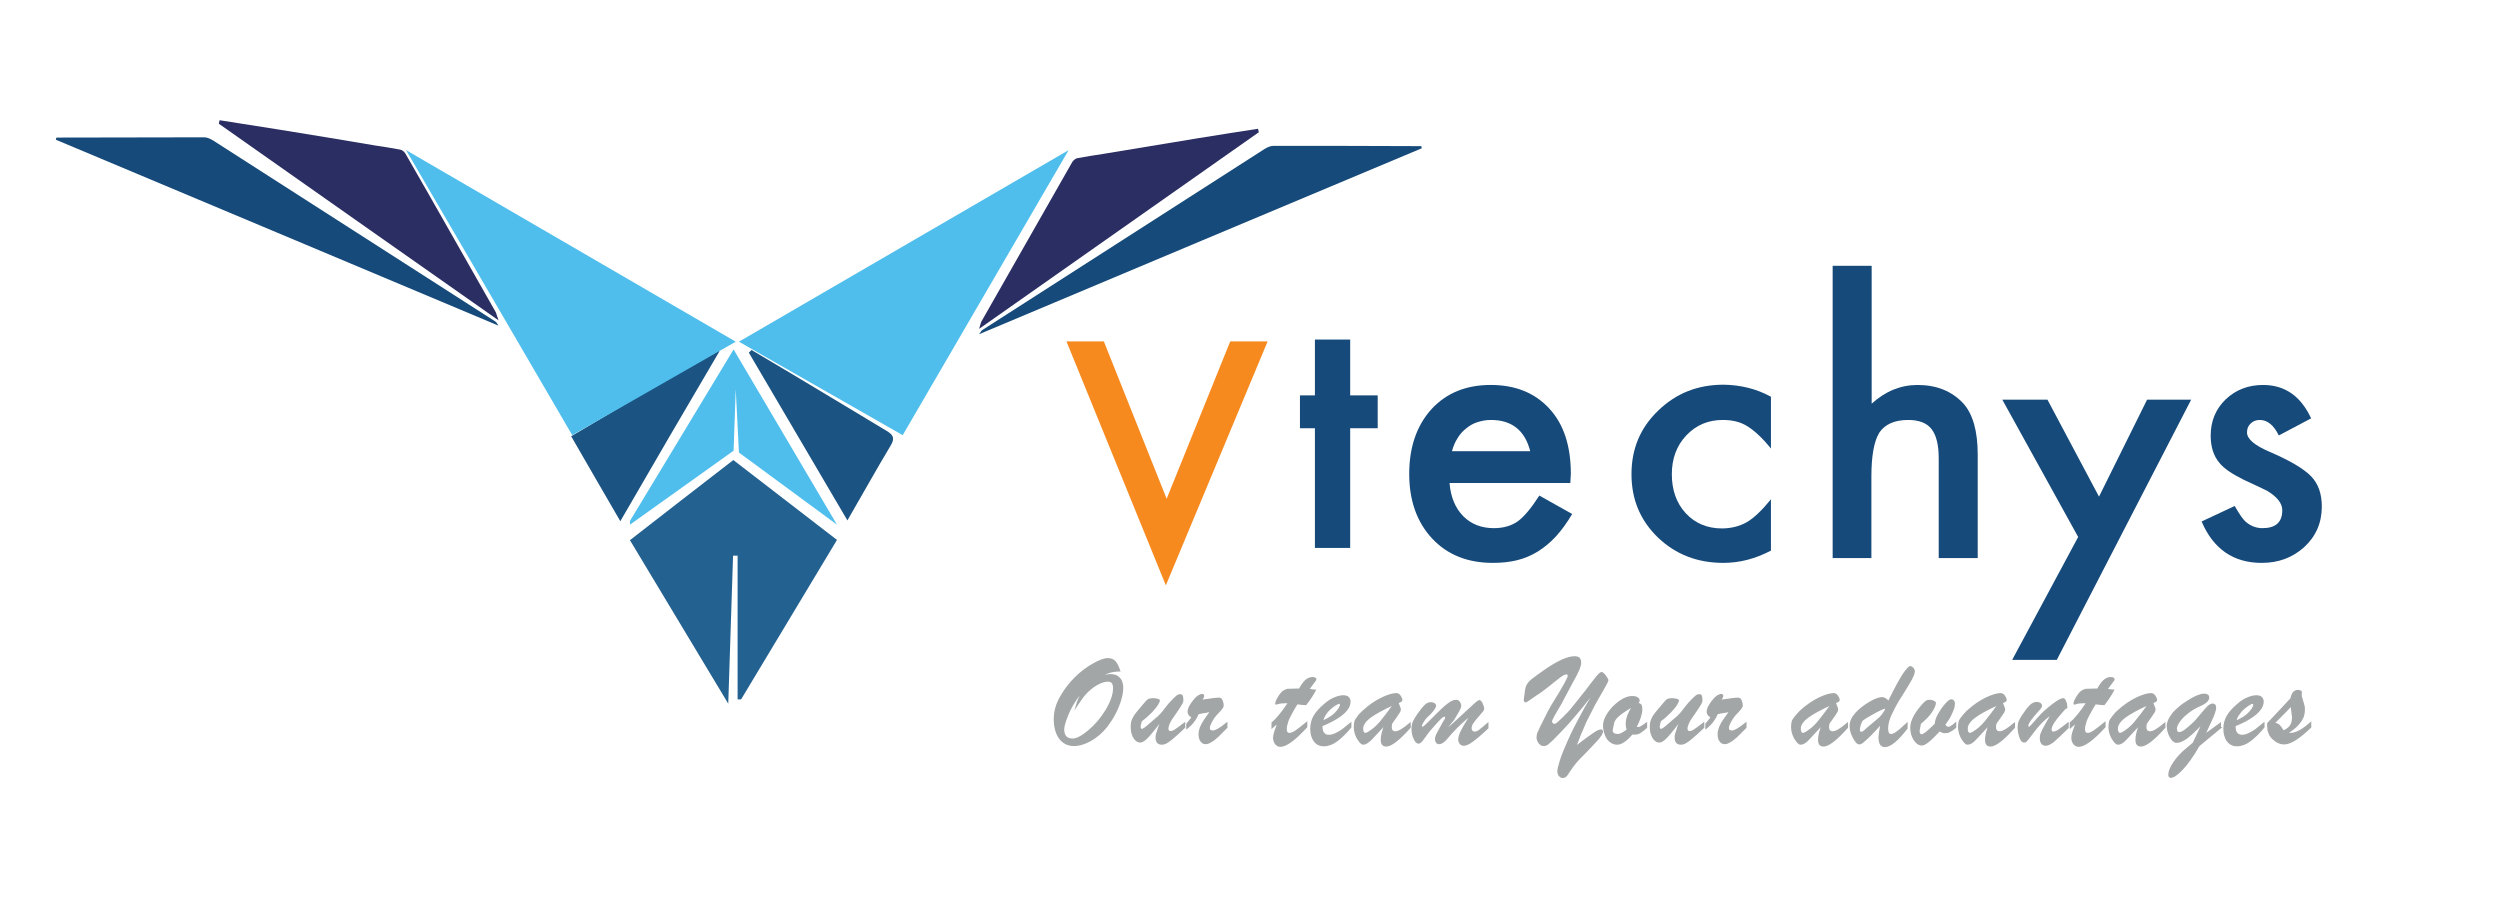
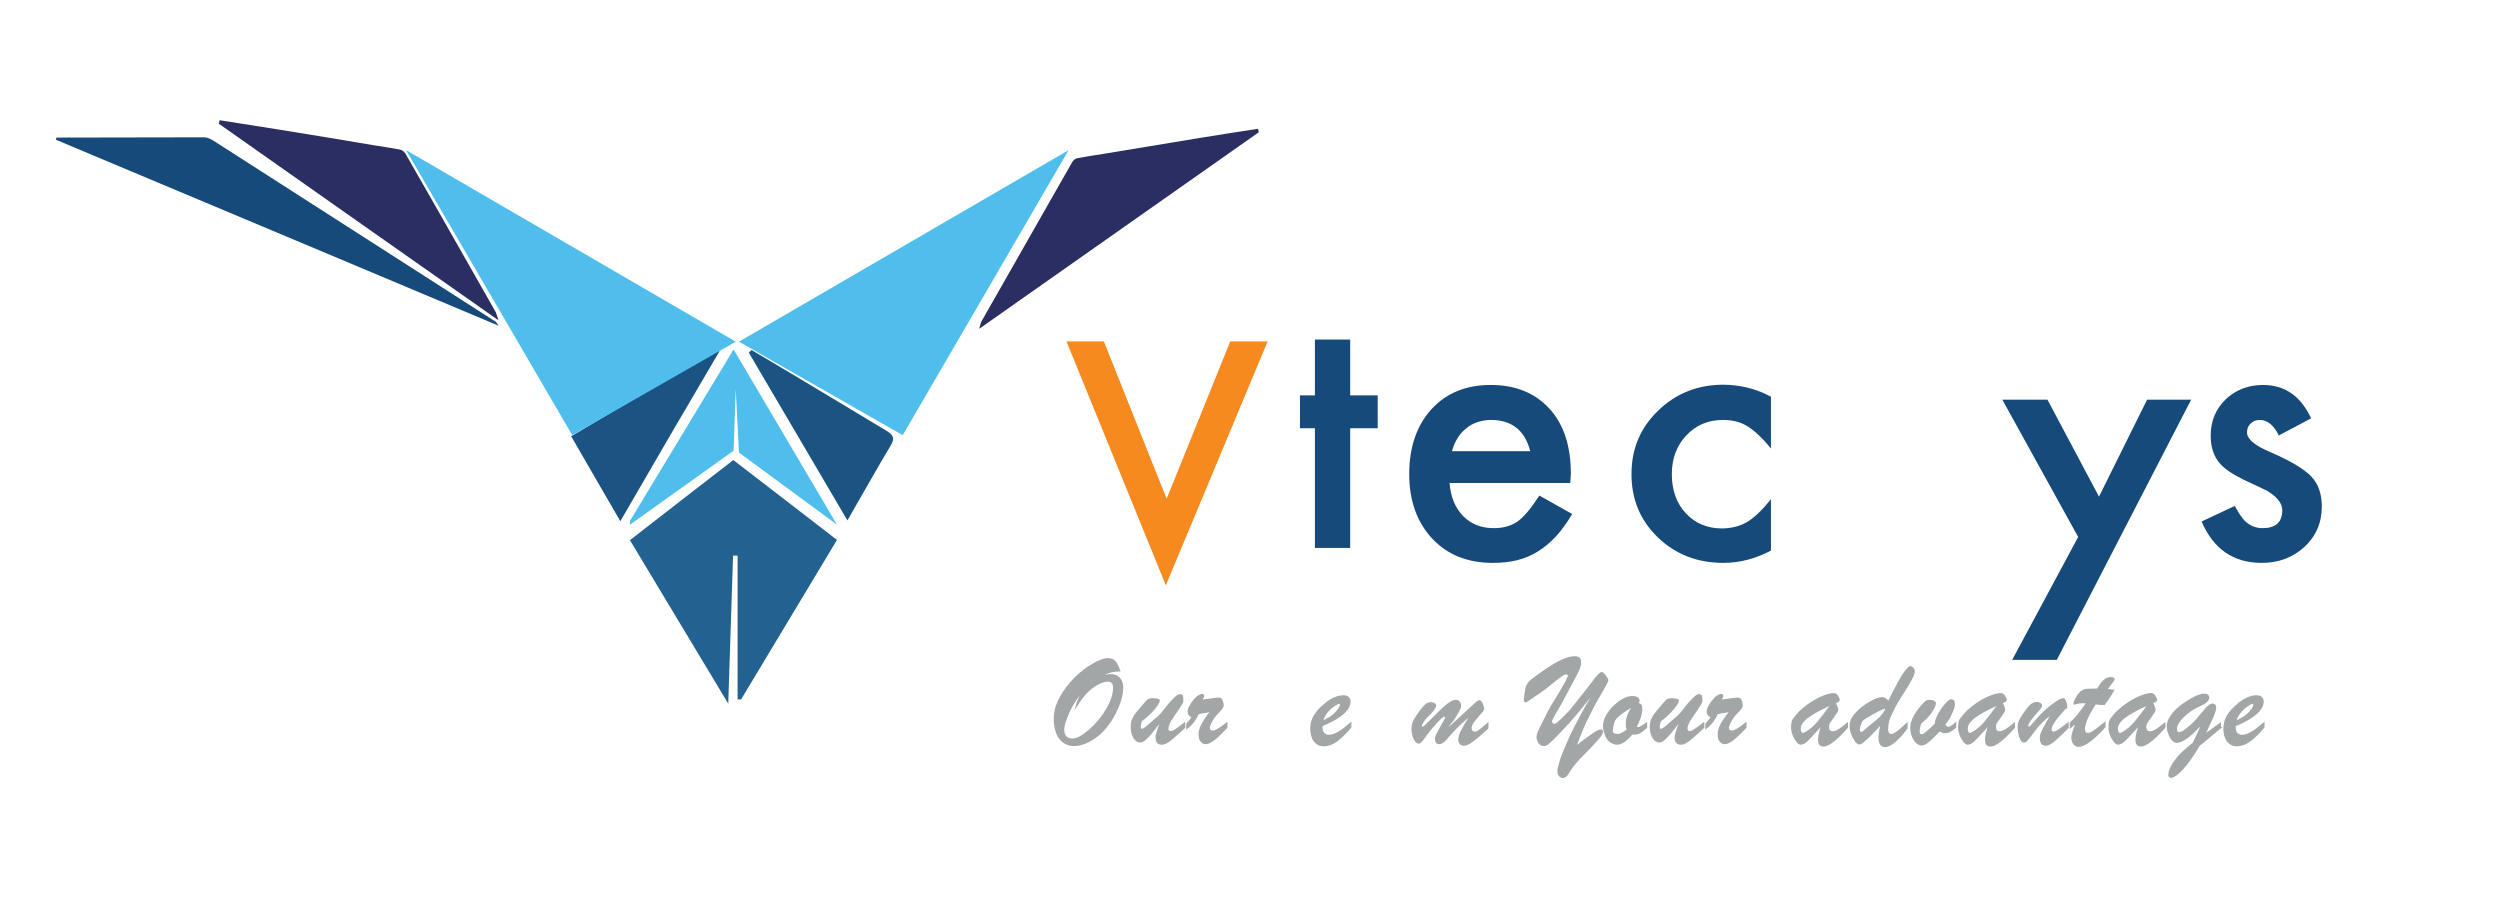
<svg xmlns="http://www.w3.org/2000/svg" version="1.1" id="Layer_1" x="0px" y="0px" viewBox="0 0 935.8 335.8" style="enable-background:new 0 0 935.8 335.8;" xml:space="preserve">
  <style type="text/css">
	.st0{fill:#1B5382;}
	.st1{fill:#164A7A;}
	.st2{fill:#2A2E62;}
	.st3{fill:#236191;}
	.st4{fill:#4FBEEC;}
	.st5{fill:#F68A1F;}
	.st6{fill:#A3A6A6;stroke:#A3A6A6;stroke-width:0.521;stroke-miterlimit:10;}
</style>
  <g>
    <path class="st0" d="M269.3,131.5c-0.2-0.2-0.5-0.5-0.7-0.7c-18.2,10.8-36.3,21.5-54.8,32.5c6.2,10.8,12.1,20.9,18.4,31.8   C244.8,173.3,257,152.4,269.3,131.5z" />
    <path class="st0" d="M281.3,131c-0.3,0.3-0.6,0.7-1,1c12.2,20.7,24.3,41.4,36.9,62.8c5.8-10,10.9-19.2,16.3-28.2   c1.6-2.7,0.7-3.9-1.6-5.3c-6.6-3.9-13-7.9-19.6-11.8C302.1,143.3,291.7,137.2,281.3,131z" />
    <g>
      <path class="st1" d="M186.6,121.9c-0.7-1-0.8-1.3-1.1-1.5c-35.2-22.6-70.5-45.2-105.7-67.8c-1-0.6-2.2-1.2-3.3-1.2    c-18.5,0-36.9,0.1-55.4,0.1c-0.1,0.3-0.1,0.6-0.2,0.8C76,75.4,130.9,98.5,186.6,121.9z" />
      <path class="st2" d="M82.2,45c-0.1,0.4-0.2,0.9-0.3,1.3c34.5,24.3,69.1,48.6,104.7,73.6c-0.7-2-0.8-2.5-1-3    c-11.3-19.8-22.5-39.7-33.9-59.5c-0.4-0.6-1.2-1.3-1.9-1.4c-3.2-0.6-6.4-1.1-9.7-1.6c-11.9-2-23.8-4-35.7-5.9    C97,47.3,89.6,46.2,82.2,45z" />
    </g>
    <g>
-       <path class="st1" d="M532.2,55.5c-0.1-0.3-0.1-0.6-0.2-0.8c-18.5-0.1-36.9-0.1-55.4-0.1c-1.1,0-2.3,0.6-3.3,1.2    c-35.3,22.6-70.5,45.2-105.7,67.8c-0.2,0.2-0.4,0.5-1.1,1.5C422.3,101.6,477.2,78.6,532.2,55.5z" />
      <path class="st2" d="M448.7,51.7c-11.9,1.9-23.8,4-35.7,5.9c-3.2,0.5-6.5,1-9.7,1.6c-0.7,0.1-1.5,0.8-1.9,1.4    c-11.3,19.8-22.6,39.6-33.9,59.5c-0.3,0.4-0.4,1-1,3c35.6-25,70.1-49.3,104.7-73.6c-0.1-0.4-0.2-0.9-0.3-1.3    C463.6,49.3,456.2,50.5,448.7,51.7z" />
    </g>
    <path class="st3" d="M272.6,263.4c-12.7-21.1-24.5-40.8-36.8-61.2c12.7-9.9,25.5-19.8,38.7-30c12.9,9.9,25.7,19.8,38.8,29.9   c-12.1,20.1-24,39.9-35.9,59.7c-0.4,0-0.9,0-1.3,0c0-17.9,0-35.9,0-53.8c-0.6,0-1.1,0-1.7,0C273.8,226,273.2,243.9,272.6,263.4z" />
    <polygon class="st4" points="337.9,162.9 276.6,127.9 400,56.2  " />
    <polygon class="st4" points="214.2,162.9 275.4,127.9 152,56.2  " />
    <polyline class="st4" points="235.8,195 274.6,130.8 313.3,196.4 276.6,169.4 275.4,145.7 274.6,168.7 235.8,196.4  " />
  </g>
  <g>
    <path class="st5" d="M413.2,127.8l23.5,58.9l23.8-58.9h14l-38.1,91.3l-37.2-91.3H413.2z" />
  </g>
  <g>
    <path class="st1" d="M587.8,180.8h-45.2c0.4,5.2,2.1,9.3,5.1,12.4c3,3,6.8,4.5,11.5,4.5c3.6,0,6.6-0.9,9-2.6c2.3-1.7,5-4.9,8-9.6   l12.3,6.9c-1.9,3.2-3.9,6-6,8.3c-2.1,2.3-4.4,4.2-6.8,5.7c-2.4,1.5-5,2.6-7.8,3.3c-2.8,0.7-5.9,1-9.1,1c-9.4,0-17-3-22.7-9.1   c-5.7-6.1-8.6-14.2-8.6-24.2c0-10,2.8-18.1,8.3-24.2c5.6-6.1,13-9.1,22.2-9.1c9.3,0,16.6,3,22,8.9c5.4,5.9,8,14,8,24.4L587.8,180.8   z M572.8,168.9c-2-7.8-6.9-11.7-14.7-11.7c-1.8,0-3.4,0.3-5,0.8c-1.6,0.5-3,1.3-4.2,2.3c-1.3,1-2.4,2.2-3.3,3.7   c-0.9,1.4-1.6,3-2.1,4.9H572.8z" />
  </g>
  <g>
    <path class="st1" d="M865.1,156.6l-12.1,6.4c-1.9-3.9-4.3-5.8-7.1-5.8c-1.3,0-2.5,0.4-3.4,1.3c-1,0.9-1.4,2-1.4,3.4   c0,2.4,2.8,4.8,8.4,7.2c7.7,3.3,12.9,6.4,15.6,9.2c2.7,2.8,4,6.6,4,11.3c0,6.1-2.2,11.2-6.7,15.3c-4.4,3.9-9.6,5.8-15.8,5.8   c-10.6,0-18.1-5.2-22.5-15.5l12.4-5.8c1.7,3,3,4.9,4,5.8c1.8,1.6,3.9,2.5,6.4,2.5c4.9,0,7.4-2.2,7.4-6.7c0-2.6-1.9-5-5.7-7.3   c-1.5-0.7-2.9-1.4-4.4-2.1c-1.5-0.7-3-1.4-4.5-2.1c-4.2-2.1-7.2-4.1-8.9-6.2c-2.2-2.6-3.3-6-3.3-10.2c0-5.5,1.9-10,5.6-13.6   c3.8-3.6,8.5-5.4,14-5.4C855.2,144.1,861.2,148.2,865.1,156.6z" />
  </g>
  <g>
-     <path class="st1" d="M686,99.5h14.6v51.6c5.2-4.7,10.9-7,17.2-7c7.1,0,12.8,2.3,17.1,6.9c3.6,4,5.4,10.4,5.4,19.2v38.7h-14.6v-37.3   c0-5.1-0.9-8.7-2.7-11c-1.8-2.3-4.7-3.4-8.7-3.4c-5.1,0-8.7,1.6-10.8,4.7c-2,3.2-3,8.7-3,16.5v30.5H686V99.5z" />
-   </g>
+     </g>
  <g>
    <path class="st1" d="M662.9,148.5v19.4c-3.3-4.1-6.3-6.8-8.9-8.4c-2.6-1.6-5.6-2.3-9.1-2.3c-5.5,0-10,1.9-13.7,5.8   c-3.6,3.8-5.4,8.7-5.4,14.5c0,5.9,1.7,10.8,5.2,14.6c3.5,3.8,8.1,5.7,13.5,5.7c3.5,0,6.6-0.8,9.3-2.3c2.6-1.5,5.6-4.3,9.1-8.6v19.2   c-5.9,3.1-11.8,4.6-17.8,4.6c-9.8,0-17.9-3.2-24.5-9.5c-6.6-6.4-9.9-14.2-9.9-23.7s3.3-17.4,10-23.8c6.7-6.5,14.8-9.7,24.5-9.7   C651.5,144.1,657.4,145.5,662.9,148.5z" />
  </g>
  <g>
    <path class="st1" d="M505.4,160.3v44.8h-13.2v-44.8h-5.6V148h5.6v-20.9h13.2V148h10.3v12.3H505.4z" />
  </g>
  <g>
    <path class="st1" d="M777.9,201l-28.4-51.4h16.9l19.3,36.3l18-36.3h16.5L769.9,247h-16.7L777.9,201z" />
  </g>
  <g>
    <path class="st6" d="M411.7,253.3c0.4-0.1,0.9-0.2,1.3-0.3c0.4-0.1,0.9-0.2,1.4-0.3c0.5-0.1,0.9-0.1,1.4-0.1c0.9,0,1.8,0.2,2.4,0.6   s1.2,1,1.5,1.7s0.5,1.5,0.5,2.4c0,1.3-0.2,2.8-0.7,4.5c-0.5,1.7-1.2,3.4-2.1,5.2c-0.9,1.8-2,3.4-3.2,5c-1.7,2.1-3.6,3.8-5.9,5.1   c-2.3,1.3-4.4,1.9-6.4,1.9c-1.4,0-2.7-0.4-3.8-1.2c-1.1-0.8-1.9-1.9-2.5-3.4c-0.6-1.5-0.9-3.2-0.9-5.2c0-2.7,0.7-5.4,2.2-8.1   s3.3-5.1,5.5-7.3c2.2-2.2,4.5-3.9,6.8-5.2c2.3-1.3,4.1-2,5.5-2c1.2,0,2.1,0.4,2.7,1.1c0.6,0.7,1.2,1.9,1.7,3.4   c-1.5,0-2.8,0.2-4,0.6S412.9,252.6,411.7,253.3z M405.5,258.3c-1.1,1.2-2.3,2.8-3.5,4.7c-1.2,1.9-2.1,3.8-2.8,5.7s-1.1,3.3-1.1,4.3   c0,2.4,1.1,3.7,3.4,3.7c1.6,0,3.6-1.1,6.1-3.2c2.5-2.1,4.7-4.7,6.5-7.7s2.8-5.8,2.8-8.2c0-1.8-0.7-2.7-2.2-2.7   c-1.1,0-2.5,0.4-4.1,1.3s-3.1,2.1-4.6,3.8c-0.5,0.6-1.6,2-3.1,4.3C403.4,262.6,404.2,260.6,405.5,258.3z" />
    <path class="st6" d="M435.2,269c-2.4,3.1-4.2,5.4-5.4,6.7c-1.2,1.3-2.2,2-3,2c-0.6,0-1.2-0.3-1.7-0.8c-0.5-0.5-0.9-1.2-1.2-2.1   c-0.3-0.9-0.4-1.8-0.4-2.8c0-0.7,0.1-1.2,0.2-1.8s0.4-1.1,0.7-1.7c0.3-0.6,0.8-1.3,1.4-2c0.6-0.7,1.3-1.6,2.1-2.5   c0.5-0.6,0.9-1.1,1.2-1.4s0.7-0.7,1-0.8c0.3-0.1,0.8-0.2,1.6-0.2c0.5,0,1,0.1,1.5,0.2c0.5,0.1,0.7,0.3,0.7,0.4   c0,0.3-0.2,0.8-0.7,1.6c-0.5,0.8-1.3,1.7-2.3,2.8c-1.1,1.1-2.3,2.2-3.7,3.2c-0.3,1-0.5,1.7-0.5,2.2c0,0.7,0.3,1.1,0.8,1.1   c0.2,0,0.5-0.2,1-0.5c0.5-0.3,1.2-1,2.3-1.9c1.1-1,2.1-1.8,2.9-2.5c0.6-0.6,1.4-1.4,2.2-2.5c0.8-1.1,1.5-1.9,2-2.5   c1.2-1.3,2-2.1,2.5-2.5c0.4-0.4,0.9-0.6,1.3-0.6c0.4,0,0.7,0.1,0.8,0.4c0.1,0.2,0.2,0.7,0.2,1.5c0,0.3,0,0.6-0.1,0.8   s-0.2,0.5-0.4,0.8s-0.6,1-1.2,1.9c-0.6,0.9-1.4,2-2.2,3.2c-0.5,0.7-0.9,1.4-1.2,2.1c-0.3,0.8-0.5,1.4-0.5,1.8c0,0.8,0.3,1.3,1,1.3   c0.6,0,1.2-0.2,1.9-0.7s1.9-1.3,3.4-2.5v1.6c-1.9,1.8-3.3,3-4.2,3.8s-1.7,1.4-2.4,1.8s-1.3,0.6-1.9,0.6c-1.4,0-2.1-0.8-2.1-2.5   c0-0.6,0.2-1.5,0.6-2.5C433.6,272.6,434.2,271,435.2,269z" />
    <path class="st6" d="M444.3,272.6V271c0.9-1,1.6-1.9,2-2.7c-0.5-0.2-0.9-0.4-1.1-0.7c-0.2-0.3-0.4-0.7-0.4-1.2   c0-0.6,0.2-1.3,0.7-2.2c0.5-0.9,1.1-1.7,1.8-2.5c0.7-0.8,1.4-1.3,2-1.5c0.2-0.1,0.4-0.2,0.7-0.2c0.3,0,0.5,0.2,0.5,0.5   c0,0.3-0.3,0.8-0.8,1.7c3.4-0.5,5.5-0.8,6.4-0.8c0.3,0,0.6,0,0.7,0.1c0.3,0.1,0.5,0.5,0.7,1c0.2,0.5,0.3,1.1,0.3,1.6   c0,0.3-0.2,0.7-0.5,1.1s-0.8,1-1.6,1.8c-0.9,0.9-1.6,1.9-2.2,3c-0.6,1.1-0.9,1.9-0.9,2.5c0,0.8,0.5,1.2,1.4,1.2c1,0,2.7-1,5.2-3   v1.6c-1.4,1.4-2.5,2.5-3.4,3.4c-0.9,0.8-1.7,1.5-2.5,1.9c-0.8,0.5-1.4,0.7-2,0.7c-0.7,0-1.3-0.3-1.7-0.9c-0.5-0.6-0.7-1.5-0.7-2.7   c0-0.7,0.2-1.5,0.5-2.4c0.4-0.9,0.9-1.9,1.6-2.9c0.7-1.1,1.5-2.1,2.3-3.2c-0.5,0.1-1,0.2-1.5,0.3c-0.6,0.1-1.2,0.2-1.8,0.3   c-0.6,0.1-1.1,0.2-1.5,0.3C447.7,269.1,446.3,271,444.3,272.6z" />
-     <path class="st6" d="M485.3,258h1.1c0.9-1.6,1.7-2.7,2.4-3.3c0.7-0.6,1.5-1,2.4-1c0.9,0,1.3,0.2,1.3,0.6c0,0.2-0.4,0.7-1.1,1.6   c-0.7,0.9-1.2,1.6-1.6,2.2c0.6,0.1,1.1,0.1,1.5,0.2c0.4,0,0.8,0.1,1,0.1c-0.9,1.7-2.1,3.5-3.5,5.3c-0.5,0-0.8-0.1-1.2-0.1   c-0.3,0-0.6,0-0.9-0.1c-0.3,0-0.7-0.1-1.2-0.1c-0.9,1.4-1.6,2.7-2.2,3.8c-0.6,1.1-1.1,2.1-1.4,3.1s-0.5,1.8-0.5,2.6   c0,1.1,0.4,1.7,1.3,1.7c0.6,0,1.4-0.3,2.4-1c1-0.7,2.3-1.7,4-3.1v1.6c-4.4,4.8-7.7,7.2-9.8,7.2c-0.7,0-1.3-0.3-1.8-0.9   c-0.4-0.6-0.7-1.3-0.7-2.2c0-0.6,0.1-1.3,0.4-2.2c0.3-0.8,0.7-2.1,1.4-3.8c-0.2,0.2-0.4,0.4-0.6,0.6s-0.4,0.4-0.6,0.5   c-0.2,0.2-0.4,0.3-0.6,0.5c-0.2,0.2-0.4,0.3-0.6,0.5v-1.7c1.7-1.4,3.8-4,6.2-7.6c-0.2,0-0.5,0-0.7,0c-0.2,0-0.5,0-0.8,0   c-1,0-1.7,0.1-2.2,0.2c-0.2,0-0.4,0.1-0.6,0.2c-0.2,0.1-0.3,0.1-0.4,0.1s-0.1,0-0.1-0.1c0-0.5,0.3-1.3,1-2.4c0.5-0.9,1.1-1.6,1.5-2   c0.5-0.4,1.1-0.7,1.8-0.9C483,258.1,484,258,485.3,258z" />
    <path class="st6" d="M494.8,271.6v0.6c0,1,0.2,1.7,0.7,2.3s1.1,0.8,1.9,0.8c0.8,0,1.6-0.2,2.5-0.6c0.9-0.4,1.7-0.9,2.6-1.5   c0.8-0.6,1.9-1.5,3.1-2.5v1.5c-1.8,2.2-3.6,3.9-5.2,5.1c-1.6,1.2-3.3,1.8-4.9,1.8c-1.5,0-2.6-0.6-3.5-1.7c-0.8-1.1-1.3-2.7-1.3-4.6   c0-1.7,0.4-3.3,1.2-4.7s2.1-2.9,3.9-4.4c1.2-1.1,2.5-1.9,3.7-2.4c1.2-0.5,2.3-0.8,3.3-0.8c0.8,0,1.4,0.2,1.8,0.5   c0.4,0.4,0.7,0.9,0.7,1.6c0,1-0.4,2.1-1.2,3.1c-0.8,1-1.9,2-3.5,3C499,269.7,497.1,270.7,494.8,271.6z M495,270   c1.5-0.6,2.7-1.3,3.8-2.1c1-0.8,1.8-1.7,2.3-2.4c0.5-0.8,0.7-1.3,0.7-1.7c0-0.4-0.2-0.6-0.5-0.6c-0.3,0-0.8,0.2-1.4,0.6   c-0.7,0.4-1.3,0.9-2,1.5s-1.3,1.3-1.8,2.1C495.6,268.2,495.2,269,495,270z" />
-     <path class="st6" d="M510.1,266.3c2.5-2.3,4.9-3.9,7.2-5c2.3-1.1,4.1-1.6,5.4-1.6c0.3,0,0.7,0.1,1,0.4s0.5,0.6,0.7,1   c0.2,0.4,0.3,0.7,0.3,0.8c0,0.3-0.1,0.5-0.3,0.6s-0.6,0.3-1.2,0.5c0.1,0.3,0.3,0.6,0.4,1c0.2,0.4,0.3,0.7,0.4,1   c0.1,0.3,0.1,0.5,0.1,0.7c0,0.4-0.4,1.1-1.2,2.2c-0.8,1.1-1.3,1.9-1.7,2.4s-0.5,1.1-0.5,1.9c0,1.2,0.6,1.8,1.7,1.8   c1.1,0,2.9-1.1,5.4-3.2v1.5c-4.1,4.6-7.1,6.9-8.9,6.9c-0.6,0-1.1-0.2-1.4-0.6c-0.3-0.4-0.4-1-0.4-1.9c0-1.3,0.5-3.2,1.4-5.6   c-2.4,2.6-4.2,4.5-5.3,5.7c-1.2,1.1-2.1,1.7-2.9,1.7c-0.4,0-0.8-0.3-1.3-0.9c-0.5-0.6-1-1.4-1.4-2.4c-0.4-1-0.6-2-0.6-3.1   c0-0.8,0.1-1.4,0.2-1.9c0.1-0.5,0.4-1,0.9-1.6C508.5,267.9,509.1,267.2,510.1,266.3z M521.8,263.6c-4.2,1.9-7.3,3.6-9.1,5   c-1.8,1.4-2.7,2.8-2.7,4.2c0,0.5,0.1,1,0.3,1.3c0.2,0.3,0.4,0.5,0.7,0.5c0.2,0,0.5-0.1,1-0.3c1.7-1,3.3-2.3,4.7-4   C518.1,268.6,519.8,266.4,521.8,263.6z" />
    <path class="st6" d="M540.4,274.1c2.3-2,4.2-3.7,5.8-5.2s2.9-2.6,3.8-3.5c0.9-0.8,1.7-1.6,2.4-2.2c0.7-0.6,1.2-0.9,1.3-0.9   c0.4,0,0.7,0.4,1.1,1.2c0.3,0.8,0.5,1.4,0.5,1.9c0,0.3-0.5,1-1.6,2.2s-1.8,2.1-2.3,2.8c-0.5,0.7-0.8,1.4-0.8,2.2   c0,0.4,0.1,0.8,0.4,1.1s0.6,0.4,1.1,0.4c0.5,0,1-0.2,1.7-0.7c0.7-0.5,1.7-1.4,3.1-2.6v1.7c-1.4,1.3-2.7,2.5-3.9,3.5   c-1.2,1-2.2,1.7-3,2.2c-0.9,0.5-1.6,0.7-2.1,0.7c-0.5,0-0.9-0.2-1.3-0.6c-0.3-0.4-0.5-0.9-0.5-1.4c0-0.6,0.1-1.1,0.3-1.7   c0.2-0.6,0.5-1.3,0.9-2c0.4-0.8,0.9-1.7,1.6-2.8c0.7-1.1,1.3-2.1,1.8-3c-1.7,1.4-3.1,2.7-4.4,3.9s-2.3,2.4-3.2,3.3   c-0.8,0.9-1.5,1.7-1.9,2.2c-0.9,1-1.8,1.5-2.5,1.5c-0.8,0-1.3-0.6-1.3-1.8c0-0.5,0.3-1.4,1-2.6s1.5-2.9,2.7-4.8   c0.1-0.1,0.1-0.3,0.1-0.6c0-0.3-0.2-0.5-0.5-0.5c-0.4,0-0.9,0.3-1.6,1c-0.7,0.7-2,2.1-3.9,4.3c-0.5,0.6-1.1,1.4-1.8,2.4   c-0.7,1-1.2,1.6-1.5,1.9s-0.6,0.5-0.9,0.5c-0.6,0-1.1-0.5-1.6-1.6c-0.5-1-0.8-2.3-0.8-3.7c0-1,0.2-1.9,0.5-2.6   c0.3-0.7,0.9-1.7,1.6-2.7c1.1-1.6,2-2.7,2.7-3.4c0.7-0.7,1.4-1,2.2-1c0.5,0,0.9,0.1,1.2,0.3c0.3,0.2,0.5,0.4,0.5,0.8   c0,0.3-0.3,0.9-0.9,1.7s-1.4,1.6-2.3,2.4c-0.5,0.5-1,1.1-1.4,1.8c-0.4,0.7-0.7,1.2-0.7,1.5c0,0.4,0.2,0.7,0.5,0.7   c0.3,0,1-0.6,2.1-1.7c1.1-1.1,2.4-2.4,3.7-3.7s2.6-2.5,3.8-3.4c1.2-0.9,2.1-1.3,2.9-1.3c0.5,0,0.9,0.2,1.2,0.6   c0.3,0.4,0.5,0.8,0.5,1.4c0,0.4-0.2,1-0.7,1.9c-0.5,0.9-1.2,2.1-2.1,3.5C543.1,270.4,541.9,272.1,540.4,274.1z" />
    <path class="st6" d="M570.7,261.4l0.4-2.9c0.1-1,0.4-1.8,0.8-2.4c0.4-0.6,1-1.3,2-2c0.9-0.7,2.4-1.8,4.4-3.2c4.8-3.3,8.5-5,11.1-5   c0.8,0,1.4,0.2,1.7,0.5s0.5,0.9,0.5,1.7c0,0.6-0.2,1.4-0.6,2.4c-0.4,1-1.2,2.6-2.4,4.7c-1.2,2.2-2.2,4.1-3.1,5.8   c-0.7,1.4-1.5,2.9-2.5,4.5s-1.5,2.7-1.8,3.2c-0.3,0.6-0.5,1-0.5,1.3c0,0.3,0.1,0.6,0.3,0.8c0.2,0.2,0.5,0.4,0.8,0.4   c0.4,0,0.9-0.2,1.4-0.7c0.5-0.5,1.6-1.4,3.1-3c0.8-0.8,1.6-1.6,2.4-2.7c0.9-1,1.9-2.4,3.2-4c1.3-1.6,2.5-3.1,3.5-4.5   c0.7-0.9,1.3-1.6,1.8-2.3c0.5-0.7,1-1.2,1.4-1.6c0.4-0.4,0.7-0.6,0.9-0.6c0.2,0,0.5,0.2,1,0.7l0.6,0.8c0.4,0.6,0.7,1.1,0.7,1.3   c0,0.3-0.6,1.5-1.8,3.6c-1.2,2.1-2.3,3.9-3.1,5.4c-0.8,1.5-1.9,3.7-3.3,6.5c-1.3,2.9-2.6,6-3.9,9.5c3.3-2.5,5.6-4.2,6.8-5   c1.2-0.8,2.1-1.3,2.7-1.3c0.4,0,0.6,0.2,0.6,0.5c0,0.3-0.2,0.8-0.5,1.3c-0.4,0.5-0.8,1.2-1.4,1.8c-0.6,0.7-1.5,1.6-2.7,2.9   c-1.2,1.3-2.5,2.6-4,4.1c-0.9,0.9-1.7,1.9-2.6,3.1c-0.8,1.2-1.5,2.1-1.9,2.8s-0.9,1-1.3,1.1c-0.6,0.2-1.1,0-1.5-0.4   c-0.5-0.4-0.7-1.1-0.7-1.9c0-0.6,0.3-1.9,0.9-3.8c0.6-1.9,1.6-4.4,2.9-7.3c0.8-1.7,1.5-3.4,2.3-4.9s1.7-3.2,2.7-5.1   c1-1.9,2-3.6,3-5.3c1-1.7,1.8-3.1,2.5-4.3c-1.6,2.1-3.3,4.2-4.9,6.2c-1.6,2-3.4,4.1-5.4,6.4c-2,2.2-4,4.3-6,6.3   c-0.9,0.8-1.5,1.4-1.9,1.7c-0.4,0.3-0.9,0.5-1.5,0.5c-0.4,0-0.8-0.1-1.1-0.4c-0.4-0.3-0.7-0.6-0.9-1.1c-0.2-0.4-0.4-0.9-0.4-1.3   c0-0.7,0.1-1.3,0.3-1.8c0.2-0.5,0.6-1.3,1.1-2.4c2.2-4.5,3.8-7.6,4.9-9.2c3.6-5.8,5.4-9.1,5.4-9.8c0-0.2-0.1-0.4-0.2-0.6   s-0.4-0.2-0.6-0.2c-0.5,0-1,0.2-1.6,0.6s-1.4,1-2.4,1.8c-1,0.8-2.1,1.7-3.5,2.8s-2.8,2.1-4.4,3.1c-0.6,0.4-1.3,0.9-2,1.4   c-0.8,0.5-1.2,0.8-1.3,0.8c-0.2,0-0.3-0.1-0.3-0.3C570.6,262.5,570.6,262.1,570.7,261.4z" />
    <path class="st6" d="M616.3,270.7v1.6c-1.1,1-1.9,1.6-2.6,2s-1.6,0.5-2.8,0.4c-2.1,2.5-4,3.8-5.6,3.8c-0.9,0-1.7-0.3-2.5-0.9   c-0.8-0.6-1.4-1.4-1.8-2.5c-0.4-1-0.7-2.2-0.7-3.5c0-1,0.3-2.2,1-3.5c0.7-1.3,1.6-2.5,2.7-3.6c1.1-1.1,2.3-2,3.5-2.7   c1.3-0.7,2.4-1,3.5-1c0.8,0,1.4,0.1,1.8,0.4c0.4,0.2,0.7,0.6,0.7,1c0,0.3-0.2,0.7-0.6,1.1c0.6,0.1,1,0.3,1.3,0.6   c0.2,0.3,0.3,0.9,0.3,1.7c0,0.8-0.2,1.8-0.6,3s-0.9,2.3-1.5,3.4l0.4,0.4h0.4c0.3,0,0.6-0.1,0.8-0.2c0.3-0.1,0.5-0.3,0.7-0.4   C615.1,271.6,615.6,271.2,616.3,270.7z M611.3,264.2c-1.4,0.8-2.5,1.6-3.5,2.2c-1,0.7-1.8,1.3-2.5,2s-1.1,1.4-1.3,2   c-0.4,1.8-0.6,2.8-0.6,3c0,1.1,0.8,1.6,2.3,1.6c0.7,0,1.9-0.6,3.5-1.8c-0.3-0.8-0.4-1.5-0.4-2.2c0-1,0.2-2.1,0.6-3.2   C609.8,266.8,610.4,265.6,611.3,264.2z" />
    <path class="st6" d="M629.5,269c-2.4,3.1-4.2,5.4-5.4,6.7c-1.2,1.3-2.2,2-3,2c-0.6,0-1.2-0.3-1.7-0.8c-0.5-0.5-0.9-1.2-1.2-2.1   c-0.3-0.9-0.4-1.8-0.4-2.8c0-0.7,0.1-1.2,0.2-1.8c0.1-0.5,0.4-1.1,0.7-1.7c0.3-0.6,0.8-1.3,1.4-2s1.3-1.6,2.1-2.5   c0.5-0.6,0.9-1.1,1.2-1.4s0.7-0.7,1-0.8c0.3-0.1,0.8-0.2,1.6-0.2c0.5,0,1,0.1,1.5,0.2c0.5,0.1,0.7,0.3,0.7,0.4   c0,0.3-0.2,0.8-0.7,1.6c-0.5,0.8-1.3,1.7-2.3,2.8c-1.1,1.1-2.3,2.2-3.7,3.2c-0.3,1-0.5,1.7-0.5,2.2c0,0.7,0.3,1.1,0.8,1.1   c0.2,0,0.5-0.2,1-0.5c0.5-0.3,1.2-1,2.3-1.9c1.1-1,2.1-1.8,2.9-2.5c0.6-0.6,1.4-1.4,2.2-2.5c0.8-1.1,1.5-1.9,2-2.5   c1.2-1.3,2-2.1,2.5-2.5c0.4-0.4,0.9-0.6,1.3-0.6c0.4,0,0.7,0.1,0.8,0.4c0.1,0.2,0.2,0.7,0.2,1.5c0,0.3,0,0.6-0.1,0.8   c-0.1,0.2-0.2,0.5-0.4,0.8s-0.6,1-1.2,1.9c-0.6,0.9-1.4,2-2.2,3.2c-0.5,0.7-0.9,1.4-1.2,2.1c-0.3,0.8-0.5,1.4-0.5,1.8   c0,0.8,0.3,1.3,1,1.3c0.6,0,1.2-0.2,1.9-0.7c0.7-0.5,1.9-1.3,3.4-2.5v1.6c-1.9,1.8-3.3,3-4.2,3.8c-0.9,0.8-1.7,1.4-2.4,1.8   s-1.3,0.6-1.9,0.6c-1.4,0-2.1-0.8-2.1-2.5c0-0.6,0.2-1.5,0.6-2.5C627.9,272.6,628.5,271,629.5,269z" />
    <path class="st6" d="M638.6,272.6V271c0.9-1,1.6-1.9,2-2.7c-0.5-0.2-0.9-0.4-1.1-0.7c-0.2-0.3-0.4-0.7-0.4-1.2   c0-0.6,0.2-1.3,0.7-2.2c0.5-0.9,1.1-1.7,1.8-2.5c0.7-0.8,1.4-1.3,2-1.5c0.2-0.1,0.4-0.2,0.7-0.2c0.3,0,0.5,0.2,0.5,0.5   c0,0.3-0.3,0.8-0.8,1.7c3.4-0.5,5.5-0.8,6.4-0.8c0.3,0,0.6,0,0.7,0.1c0.3,0.1,0.5,0.5,0.7,1c0.2,0.5,0.3,1.1,0.3,1.6   c0,0.3-0.2,0.7-0.5,1.1s-0.8,1-1.6,1.8c-0.9,0.9-1.6,1.9-2.2,3c-0.6,1.1-0.9,1.9-0.9,2.5c0,0.8,0.5,1.2,1.4,1.2c1,0,2.7-1,5.2-3   v1.6c-1.4,1.4-2.5,2.5-3.4,3.4c-0.9,0.8-1.7,1.5-2.5,1.9c-0.8,0.5-1.4,0.7-2,0.7c-0.7,0-1.3-0.3-1.7-0.9c-0.5-0.6-0.7-1.5-0.7-2.7   c0-0.7,0.2-1.5,0.5-2.4c0.4-0.9,0.9-1.9,1.6-2.9s1.5-2.1,2.3-3.2c-0.5,0.1-1,0.2-1.5,0.3c-0.6,0.1-1.2,0.2-1.8,0.3   c-0.6,0.1-1.1,0.2-1.5,0.3C642,269.1,640.6,271,638.6,272.6z" />
    <path class="st6" d="M673.8,266.3c2.5-2.3,4.9-3.9,7.2-5c2.3-1.1,4.1-1.6,5.4-1.6c0.3,0,0.7,0.1,1,0.4c0.3,0.3,0.5,0.6,0.7,1   c0.2,0.4,0.3,0.7,0.3,0.8c0,0.3-0.1,0.5-0.3,0.6c-0.2,0.1-0.6,0.3-1.2,0.5c0.1,0.3,0.3,0.6,0.4,1c0.2,0.4,0.3,0.7,0.4,1   s0.1,0.5,0.1,0.7c0,0.4-0.4,1.1-1.2,2.2c-0.8,1.1-1.3,1.9-1.7,2.4s-0.5,1.1-0.5,1.9c0,1.2,0.6,1.8,1.7,1.8c1.1,0,2.9-1.1,5.4-3.2   v1.5c-4.1,4.6-7.1,6.9-8.9,6.9c-0.6,0-1.1-0.2-1.4-0.6c-0.3-0.4-0.4-1-0.4-1.9c0-1.3,0.5-3.2,1.4-5.6c-2.4,2.6-4.2,4.5-5.3,5.7   s-2.1,1.7-2.9,1.7c-0.4,0-0.8-0.3-1.3-0.9c-0.5-0.6-1-1.4-1.4-2.4c-0.4-1-0.6-2-0.6-3.1c0-0.8,0.1-1.4,0.2-1.9   c0.1-0.5,0.4-1,0.9-1.6S672.9,267.2,673.8,266.3z M685.6,263.6c-4.2,1.9-7.3,3.6-9.1,5c-1.8,1.4-2.7,2.8-2.7,4.2   c0,0.5,0.1,1,0.3,1.3s0.4,0.5,0.7,0.5c0.2,0,0.5-0.1,1-0.3c1.7-1,3.3-2.3,4.7-4C681.9,268.6,683.6,266.4,685.6,263.6z" />
    <path class="st6" d="M704.2,270.8c-1.4,1.6-2.7,3-3.9,4.2c-1.1,1.1-2.1,2-2.8,2.6c-0.7,0.6-1.2,0.8-1.5,0.8c-0.4,0-0.9-0.3-1.4-1   c-0.5-0.7-1-1.6-1.4-2.6s-0.6-2.1-0.6-3.2c0-1.6,0.8-3.2,2.3-4.8c1.5-1.6,3.3-2.9,5.2-4s3.4-1.6,4.4-1.6c0.8,0,1.6,0.5,2.4,1.5   c1.3-2.6,2.5-5,3.6-7c1.1-2,2.1-3.6,2.9-4.6c0.8-1,1.3-1.5,1.6-1.5c0.4,0,0.7,0.2,1,0.5c0.3,0.4,0.5,0.7,0.5,1.2   c0,0.8-0.6,2.3-1.9,4.4c-1.2,2.1-2.5,4.1-3.7,6s-2.2,3.9-3.1,5.8c-0.9,1.9-1.3,3.7-1.3,5.3c0,1.5,0.5,2.2,1.4,2.2   c0.6,0,1.3-0.3,2.2-1c0.9-0.6,2.1-1.7,3.7-3.2v1.8c-3.5,4.6-6.3,6.8-8.2,6.8c-0.8,0-1.3-0.3-1.7-0.9c-0.3-0.6-0.5-1.5-0.5-2.6   C703.6,274.3,703.8,272.6,704.2,270.8z M706,264.8c-1.5,0.5-3.2,1.3-5.1,2.4c-2,1.1-3.1,1.8-3.6,2.2c-0.4,0.3-0.7,0.9-1,1.8   c-0.3,0.9-0.4,1.6-0.4,2c0,0.3,0.1,0.5,0.2,0.7c0.2,0.2,0.4,0.3,0.6,0.3c0.2,0,0.5-0.1,0.8-0.3c0.3-0.2,0.8-0.6,1.4-1.2   c0.6-0.6,1.1-0.9,1.3-1.1c0.3-0.2,0.9-0.8,1.9-1.6c1-0.8,1.7-1.4,2.1-1.9c0.4-0.5,0.8-1,1.1-1.5C705.7,266.1,705.9,265.5,706,264.8   z" />
    <path class="st6" d="M718.8,270.8l-0.4,2.1c-0.1,0.3-0.1,0.6-0.1,0.9c0,0.9,0.4,1.3,1.1,1.3c0.7,0,2.4-1.4,5.1-4.1   c0-1.1,0.4-2.3,1.2-3.7s1.6-2.6,2.6-3.7s1.6-1.6,2.1-1.6c0.7,0,1.1,0.5,1.1,1.4c0,0.6-0.1,1.3-0.4,2.1c-0.3,0.8-0.7,1.7-1.2,2.7   s-1.2,1.9-2,3c0.4,0.7,0.8,1.1,1.3,1.1c0.4,0,0.8-0.1,1.2-0.4c0.4-0.3,1-0.6,1.6-1.2v1.6c-0.9,0.7-1.6,1.2-2.2,1.5   c-0.5,0.3-1.2,0.4-2,0.4c-0.3,0-0.9-0.2-1.8-0.7c-1.7,1.8-3,3.1-4.1,4s-1.9,1.3-2.5,1.3c-1.1,0-2.1-0.7-2.9-2   c-0.8-1.3-1.2-2.8-1.2-4.4c0-2.2,1.2-4.8,3.7-7.8c0.7-0.9,1.3-1.5,1.8-1.9s1-0.5,1.5-0.5c0.5,0,1,0.1,1.4,0.3   c0.4,0.2,0.7,0.4,0.7,0.6c0,0.8-0.5,2-1.6,3.6S720.2,269.6,718.8,270.8z" />
    <path class="st6" d="M736.3,266.3c2.5-2.3,4.9-3.9,7.2-5c2.3-1.1,4.1-1.6,5.4-1.6c0.3,0,0.7,0.1,1,0.4c0.3,0.3,0.5,0.6,0.7,1   c0.2,0.4,0.3,0.7,0.3,0.8c0,0.3-0.1,0.5-0.3,0.6s-0.6,0.3-1.2,0.5c0.1,0.3,0.3,0.6,0.4,1c0.2,0.4,0.3,0.7,0.4,1s0.1,0.5,0.1,0.7   c0,0.4-0.4,1.1-1.2,2.2c-0.8,1.1-1.3,1.9-1.7,2.4s-0.5,1.1-0.5,1.9c0,1.2,0.6,1.8,1.7,1.8c1.1,0,2.9-1.1,5.4-3.2v1.5   c-4.1,4.6-7.1,6.9-8.9,6.9c-0.6,0-1.1-0.2-1.4-0.6c-0.3-0.4-0.4-1-0.4-1.9c0-1.3,0.5-3.2,1.4-5.6c-2.4,2.6-4.2,4.5-5.3,5.7   s-2.1,1.7-2.9,1.7c-0.4,0-0.8-0.3-1.3-0.9c-0.5-0.6-1-1.4-1.4-2.4s-0.6-2-0.6-3.1c0-0.8,0.1-1.4,0.2-1.9c0.1-0.5,0.4-1,0.9-1.6   S735.4,267.2,736.3,266.3z M748.1,263.6c-4.2,1.9-7.3,3.6-9.1,5c-1.8,1.4-2.7,2.8-2.7,4.2c0,0.5,0.1,1,0.3,1.3s0.4,0.5,0.7,0.5   c0.2,0,0.5-0.1,1-0.3c1.7-1,3.3-2.3,4.7-4C744.4,268.6,746.1,266.4,748.1,263.6z" />
    <path class="st6" d="M772,266.3c-2.9,3.2-4.3,5.4-4.3,6.7c0,0.7,0.3,1.1,0.9,1.1c0.5,0,1.1-0.2,1.9-0.7c0.8-0.5,1.9-1.4,3.6-2.7   v1.7c-2.3,2.3-4.1,3.9-5.3,5c-1.2,1-2.3,1.5-3,1.5c-1.3,0-2-0.9-2-2.6c0-0.5,0.1-1,0.2-1.5c0.2-0.5,0.4-1,0.7-1.6   c0.3-0.5,0.7-1.3,1.3-2.4c0.6-1,1.3-2.2,2-3.5c-0.9,0.5-2.1,1.4-3.5,2.8c-0.9,0.9-1.7,1.7-2.3,2.5s-1.3,1.7-2,2.6   c-0.7,1-1.3,1.6-1.6,2s-0.7,0.5-1,0.5c-0.5,0-1-0.5-1.4-1.6c-0.4-1.1-0.7-2.4-0.7-3.8c0-0.9,0.1-1.6,0.3-2.1   c0.2-0.5,0.6-1.2,1.2-2.2c1.1-1.7,2.1-3,2.9-3.8s1.6-1.2,2.4-1.2c0.5,0,0.9,0.1,1.3,0.3c0.3,0.2,0.5,0.5,0.5,0.8   c0,0.2,0,0.3-0.1,0.5c-0.1,0.2-0.2,0.3-0.3,0.5c-0.1,0.1-0.4,0.4-0.8,0.9c-2.6,2.9-3.9,4.7-3.9,5.6c0,0.5,0.2,0.7,0.5,0.7   c0.2,0,0.6-0.3,1.1-0.9c0.6-0.6,1.3-1.5,2.2-2.5c0.9-1,1.9-2.1,3.2-3.2s2.6-2.2,4.2-3.2c0.9-0.6,1.6-0.9,2.2-0.9   c0.3,0,0.5,0.4,0.8,1.1c0.3,0.7,0.4,1.4,0.4,2.2C773.1,265,772.7,265.5,772,266.3z" />
    <path class="st6" d="M784.1,258h1.1c0.9-1.6,1.7-2.7,2.4-3.3c0.7-0.6,1.5-1,2.4-1s1.3,0.2,1.3,0.6c0,0.2-0.4,0.7-1.1,1.6   c-0.7,0.9-1.2,1.6-1.6,2.2c0.6,0.1,1.1,0.1,1.5,0.2c0.4,0,0.8,0.1,1,0.1c-0.9,1.7-2.1,3.5-3.5,5.3c-0.5,0-0.8-0.1-1.2-0.1   c-0.3,0-0.6,0-0.9-0.1c-0.3,0-0.7-0.1-1.2-0.1c-0.9,1.4-1.6,2.7-2.2,3.8c-0.6,1.1-1.1,2.1-1.4,3.1s-0.5,1.8-0.5,2.6   c0,1.1,0.4,1.7,1.3,1.7c0.6,0,1.4-0.3,2.4-1s2.3-1.7,4-3.1v1.6c-4.4,4.8-7.7,7.2-9.8,7.2c-0.7,0-1.3-0.3-1.8-0.9   c-0.4-0.6-0.7-1.3-0.7-2.2c0-0.6,0.1-1.3,0.4-2.2c0.3-0.8,0.7-2.1,1.4-3.8c-0.2,0.2-0.4,0.4-0.6,0.6s-0.4,0.4-0.6,0.5   c-0.2,0.2-0.4,0.3-0.6,0.5c-0.2,0.2-0.4,0.3-0.6,0.5v-1.7c1.7-1.4,3.8-4,6.2-7.6c-0.2,0-0.5,0-0.7,0c-0.2,0-0.5,0-0.8,0   c-1,0-1.7,0.1-2.2,0.2c-0.2,0-0.4,0.1-0.6,0.2c-0.2,0.1-0.3,0.1-0.4,0.1c-0.1,0-0.1,0-0.1-0.1c0-0.5,0.3-1.3,1-2.4   c0.5-0.9,1.1-1.6,1.5-2c0.5-0.4,1.1-0.7,1.8-0.9C781.9,258.1,782.8,258,784.1,258z" />
    <path class="st6" d="M792.6,266.3c2.5-2.3,4.9-3.9,7.2-5c2.3-1.1,4.1-1.6,5.4-1.6c0.3,0,0.7,0.1,1,0.4c0.3,0.3,0.5,0.6,0.7,1   c0.2,0.4,0.3,0.7,0.3,0.8c0,0.3-0.1,0.5-0.3,0.6s-0.6,0.3-1.2,0.5c0.1,0.3,0.3,0.6,0.4,1c0.2,0.4,0.3,0.7,0.4,1s0.1,0.5,0.1,0.7   c0,0.4-0.4,1.1-1.2,2.2c-0.8,1.1-1.3,1.9-1.7,2.4s-0.5,1.1-0.5,1.9c0,1.2,0.6,1.8,1.7,1.8c1.1,0,2.9-1.1,5.4-3.2v1.5   c-4.1,4.6-7.1,6.9-8.9,6.9c-0.6,0-1.1-0.2-1.4-0.6c-0.3-0.4-0.4-1-0.4-1.9c0-1.3,0.5-3.2,1.4-5.6c-2.4,2.6-4.2,4.5-5.3,5.7   s-2.1,1.7-2.9,1.7c-0.4,0-0.8-0.3-1.3-0.9c-0.5-0.6-1-1.4-1.4-2.4s-0.6-2-0.6-3.1c0-0.8,0.1-1.4,0.2-1.9c0.1-0.5,0.4-1,0.9-1.6   S791.6,267.2,792.6,266.3z M804.3,263.6c-4.2,1.9-7.3,3.6-9.1,5c-1.8,1.4-2.7,2.8-2.7,4.2c0,0.5,0.1,1,0.3,1.3   c0.2,0.3,0.4,0.5,0.7,0.5c0.2,0,0.5-0.1,1-0.3c1.7-1,3.3-2.3,4.7-4C800.6,268.6,802.3,266.4,804.3,263.6z" />
    <path class="st6" d="M831.2,272.4l-8.1,6.7c-2.3,4-4.4,6.9-6.3,8.9c-1.9,2-3.3,2.9-4.2,2.9c-0.5,0-0.7-0.3-0.7-0.9   c0-1.2,0.6-2.7,1.8-4.5c0.5-0.7,1-1.4,1.6-2.1c0.6-0.7,1.2-1.3,1.7-1.8c0.5-0.5,1.3-1.1,2.2-1.9c0.9-0.7,1.5-1.3,1.8-1.5   c1.6-3.3,2.8-5.9,3.5-7.6c-1.5,1.6-2.9,3-4,4c-1.1,1-2.2,1.9-3.2,2.4c-1,0.6-1.8,0.8-2.6,0.8c-0.8,0-1.6-0.7-2.3-2   s-1.1-2.7-1.1-4.1c0-0.7,0.2-1.3,0.5-2.1c0.3-0.7,0.8-1.5,1.4-2.3c0.6-0.8,1.5-1.7,2.5-2.5c1-0.9,2.2-1.7,3.5-2.5   c2.5-1.6,4.5-2.4,5.9-2.4c1,0,1.6,0.4,1.6,1.2c0,1.1-1.1,2.1-3.4,3.1c-1.4,0.6-2.8,1.4-4.1,2.4s-2.5,2.1-3.3,3.2s-1.3,2.1-1.3,3   c0,0.4,0.1,0.8,0.3,1.1c0.2,0.3,0.5,0.4,0.8,0.4c0.6,0,1.2-0.3,2-0.8c0.7-0.5,1.8-1.4,3.3-2.8c0.7-0.6,1.5-1.6,2.6-2.9   c1.1-1.3,2-2.4,2.7-3.1c0.7-0.7,1.4-1.1,1.9-1.1c0.3,0,0.6,0.1,0.8,0.3c0.2,0.2,0.3,0.5,0.3,0.9c0,0.8-0.3,1.8-0.9,3.3   c-0.6,1.4-1.7,3.8-3.2,7l5.9-4.3V272.4z" />
    <path class="st6" d="M836.6,271.6v0.6c0,1,0.2,1.7,0.7,2.3c0.5,0.5,1.1,0.8,1.9,0.8c0.8,0,1.6-0.2,2.5-0.6c0.9-0.4,1.7-0.9,2.6-1.5   c0.8-0.6,1.9-1.5,3.1-2.5v1.5c-1.8,2.2-3.6,3.9-5.2,5.1s-3.3,1.8-4.9,1.8c-1.5,0-2.6-0.6-3.5-1.7c-0.8-1.1-1.3-2.7-1.3-4.6   c0-1.7,0.4-3.3,1.2-4.7s2.1-2.9,3.9-4.4c1.2-1.1,2.5-1.9,3.7-2.4c1.2-0.5,2.3-0.8,3.3-0.8c0.8,0,1.4,0.2,1.8,0.5   c0.4,0.4,0.7,0.9,0.7,1.6c0,1-0.4,2.1-1.2,3.1c-0.8,1-1.9,2-3.5,3C840.9,269.7,838.9,270.7,836.6,271.6z M836.9,270   c1.5-0.6,2.7-1.3,3.8-2.1c1-0.8,1.8-1.7,2.3-2.4c0.5-0.8,0.7-1.3,0.7-1.7c0-0.4-0.2-0.6-0.5-0.6c-0.3,0-0.8,0.2-1.4,0.6   c-0.7,0.4-1.3,0.9-2,1.5c-0.7,0.6-1.3,1.3-1.8,2.1C837.4,268.2,837,269,836.9,270z" />
-     <path class="st6" d="M848.9,271.4v-0.6c4.2-4.4,7.1-7.6,8.7-9.3c0.4-2,1.2-3,2.6-3c0.3,0,0.7,0.1,1.1,0.3l0.1,0.5   c-0.1,0.2-0.1,0.5-0.1,0.8c0,0.3,0.1,0.9,0.4,1.7c0.2,0.8,0.4,1.5,0.6,2.1s0.2,1.2,0.2,1.9c0,1.1-0.2,2.1-0.7,3.1   c-0.5,1-1.2,1.9-2.1,2.8c-0.9,0.9-2.1,1.8-3.6,2.8c0.6,0.1,1.1,0.1,1.4,0.1c0.7,0,1.4-0.2,2.2-0.5s1.6-0.8,2.4-1.3   c0.8-0.6,1.8-1.3,2.8-2.2v1.6c-2.1,2-4,3.6-5.6,4.6c-1.7,1.1-3.1,1.6-4.3,1.6c-1.5,0-3-0.7-4.3-2c-0.8-0.8-1.2-1.5-1.4-2.3   C849,273.6,848.9,272.6,848.9,271.4z M858.1,267.7l-0.4-3.6c-1,1.1-3.2,3.3-6.5,6.6c1,0.2,1.7,0.5,2,0.9c0.4,0.4,0.9,1.1,1.5,2.1   c1.1-0.5,2-1.1,2.6-1.9c0.6-0.8,0.9-1.9,0.9-3.2c0-0.2,0-0.3,0-0.4C858.1,267.9,858.1,267.8,858.1,267.7z" />
  </g>
  <g>
</g>
  <g>
</g>
  <g>
</g>
  <g>
</g>
  <g>
</g>
  <g>
</g>
</svg>